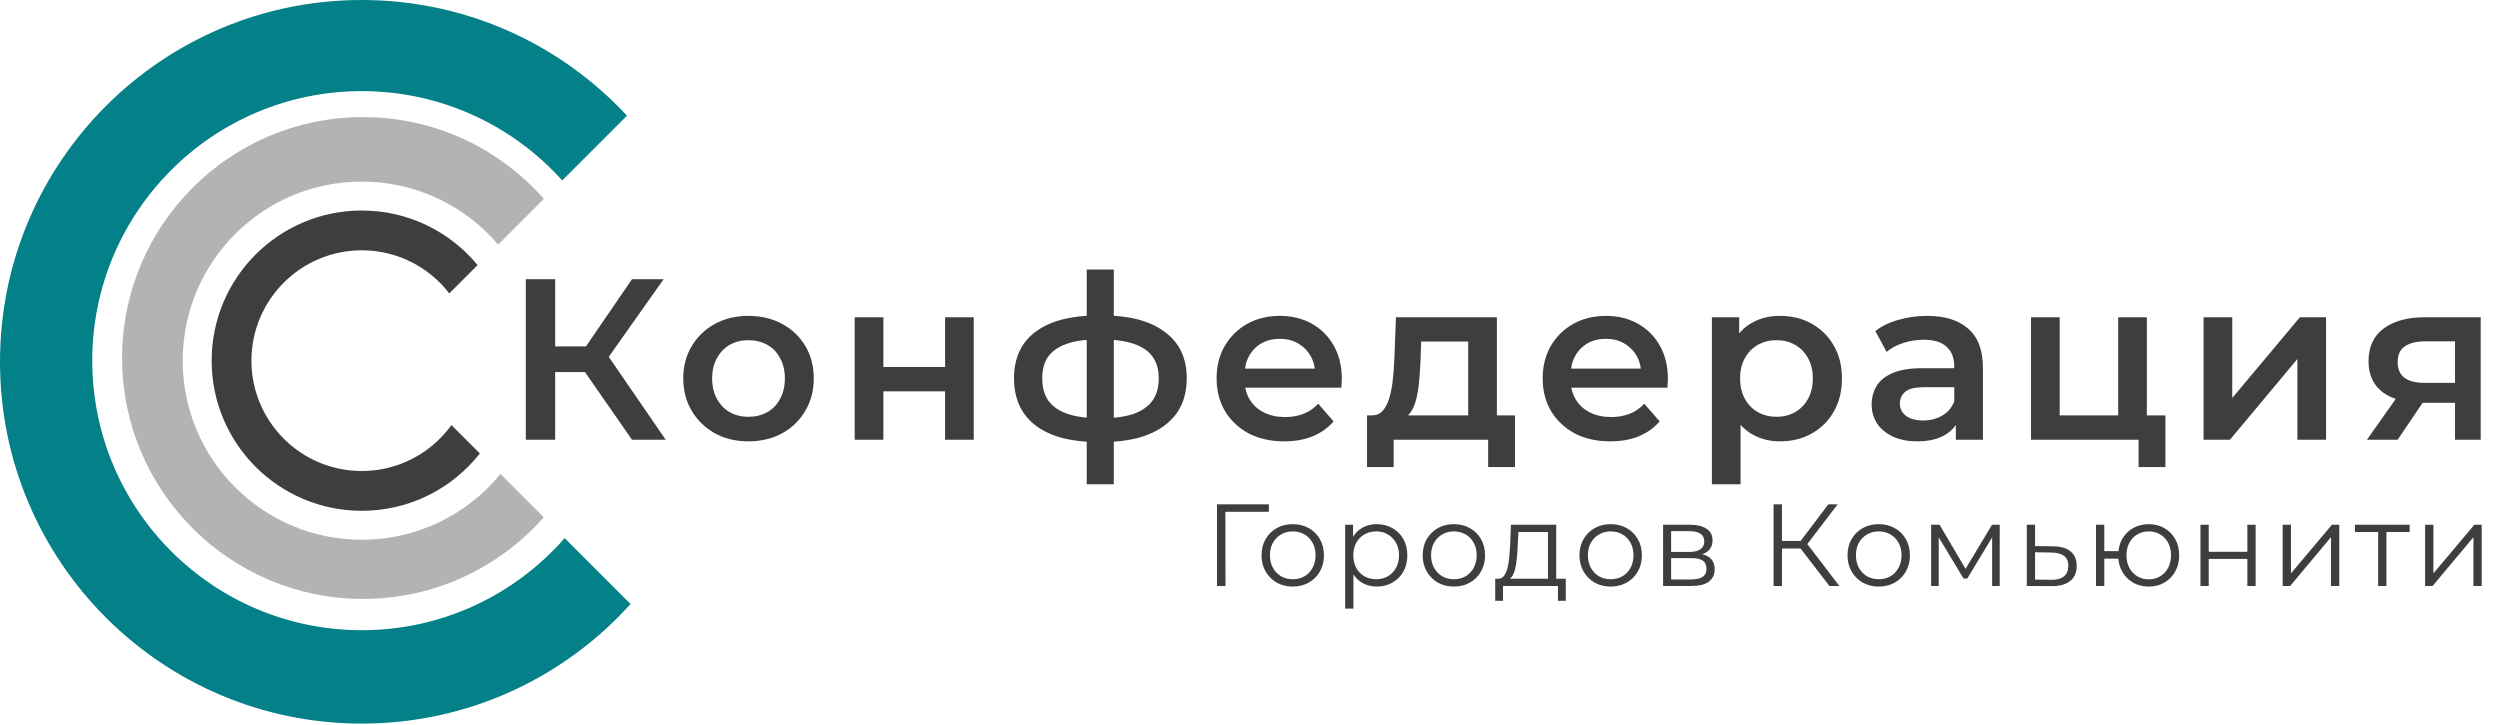
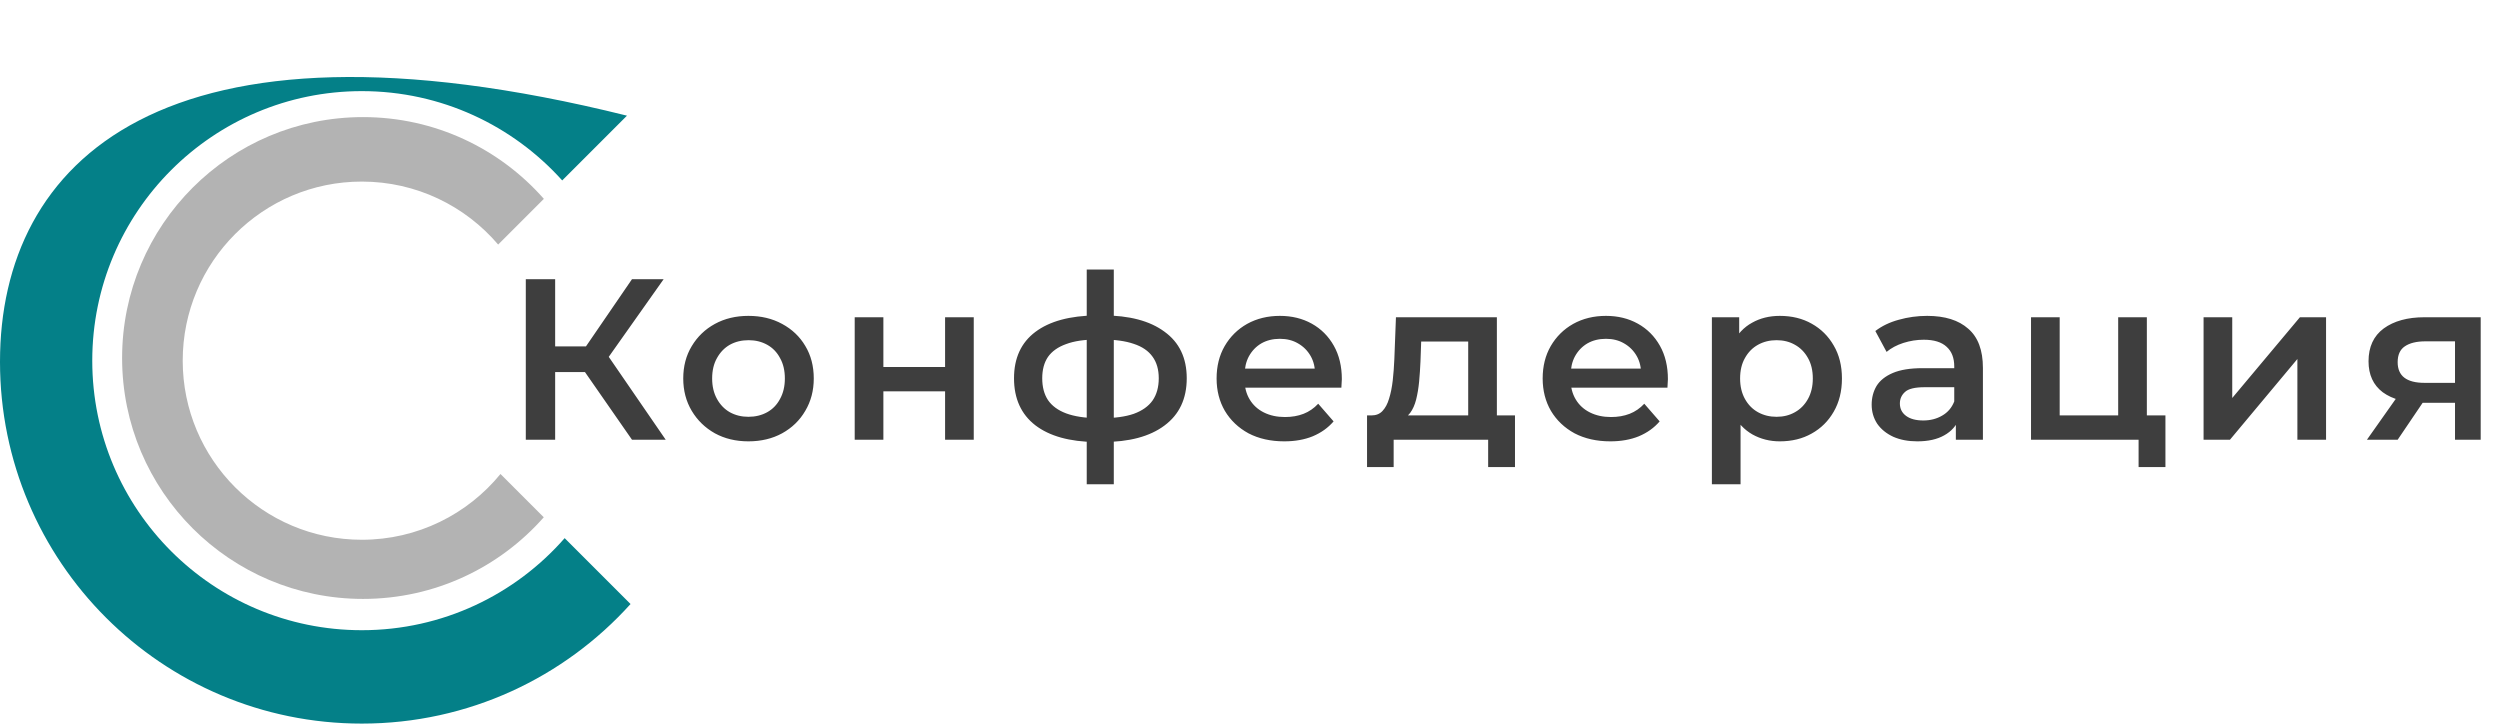
<svg xmlns="http://www.w3.org/2000/svg" width="710" height="206" viewBox="0 0 710 206" fill="none">
-   <path fill-rule="evenodd" clip-rule="evenodd" d="M160.365 152.833C146.334 168.858 125.724 178.978 102.751 178.978C60.474 178.978 26.202 144.706 26.202 102.429C26.202 60.152 60.474 25.88 102.751 25.88C125.347 25.88 145.657 35.671 159.669 51.242L178.061 32.85C159.297 12.643 132.5 0 102.751 0C46.003 0 0 46.003 0 102.751C0 159.498 46.003 205.501 102.751 205.501C133.04 205.501 160.269 192.394 179.075 171.543L160.365 152.833Z" fill="#048088" />
+   <path fill-rule="evenodd" clip-rule="evenodd" d="M160.365 152.833C146.334 168.858 125.724 178.978 102.751 178.978C60.474 178.978 26.202 144.706 26.202 102.429C26.202 60.152 60.474 25.88 102.751 25.88C125.347 25.88 145.657 35.671 159.669 51.242L178.061 32.85C46.003 0 0 46.003 0 102.751C0 159.498 46.003 205.501 102.751 205.501C133.04 205.501 160.269 192.394 179.075 171.543L160.365 152.833Z" fill="#048088" />
  <path fill-rule="evenodd" clip-rule="evenodd" d="M142.137 134.614C132.81 146.014 118.63 153.291 102.752 153.291C74.662 153.291 51.89 130.52 51.89 102.429C51.89 74.34 74.662 51.568 102.752 51.568C118.261 51.568 132.148 58.51 141.477 69.455L154.458 56.474C141.921 42.238 123.557 33.256 103.096 33.256C65.31 33.256 34.678 63.888 34.678 101.674C34.678 139.46 65.31 170.092 103.096 170.092C123.542 170.092 141.893 161.124 154.43 146.907L142.137 134.614Z" fill="#B3B3B3" />
-   <path fill-rule="evenodd" clip-rule="evenodd" d="M128.205 120.714C122.516 128.619 113.234 133.767 102.75 133.767C85.442 133.767 71.411 119.736 71.411 102.428C71.411 85.12 85.442 71.089 102.75 71.089C112.869 71.089 121.867 75.885 127.597 83.326L135.639 75.285C127.817 65.819 115.989 59.787 102.751 59.787C79.201 59.787 60.109 78.878 60.109 102.429C60.109 125.979 79.201 145.07 102.751 145.07C116.353 145.07 128.467 138.701 136.275 128.784L128.205 120.714Z" fill="#3E3E3E" />
  <path d="M179.488 124.886L164.049 102.672L170.889 98.437L189.064 124.886H179.488ZM149.326 124.886V79.285H157.664V124.886H149.326ZM155.124 105.668V98.372H170.498V105.668H155.124ZM171.67 103.062L163.918 102.02L179.488 79.285H188.478L171.67 103.062ZM212.543 125.342C208.981 125.342 205.811 124.582 203.031 123.062C200.252 121.498 198.059 119.37 196.452 116.678C194.845 113.985 194.042 110.923 194.042 107.492C194.042 104.018 194.845 100.956 196.452 98.307C198.059 95.614 200.252 93.508 203.031 91.988C205.811 90.468 208.981 89.708 212.543 89.708C216.147 89.708 219.339 90.468 222.119 91.988C224.942 93.508 227.135 95.593 228.698 98.242C230.305 100.891 231.109 103.974 231.109 107.492C231.109 110.923 230.305 113.985 228.698 116.678C227.135 119.37 224.942 121.498 222.119 123.062C219.339 124.582 216.147 125.342 212.543 125.342ZM212.543 118.371C214.54 118.371 216.321 117.937 217.884 117.069C219.448 116.2 220.664 114.94 221.533 113.29C222.445 111.64 222.901 109.707 222.901 107.492C222.901 105.234 222.445 103.301 221.533 101.694C220.664 100.044 219.448 98.785 217.884 97.916C216.321 97.047 214.562 96.613 212.608 96.613C210.61 96.613 208.829 97.047 207.266 97.916C205.746 98.785 204.53 100.044 203.618 101.694C202.706 103.301 202.25 105.234 202.25 107.492C202.25 109.707 202.706 111.64 203.618 113.29C204.53 114.94 205.746 116.2 207.266 117.069C208.829 117.937 210.588 118.371 212.543 118.371ZM242.736 124.886V90.099H250.879V104.235H268.403V90.099H276.546V124.886H268.403V111.14H250.879V124.886H242.736ZM313.126 125.537C313.083 125.537 312.887 125.537 312.54 125.537C312.236 125.537 311.932 125.537 311.628 125.537C311.367 125.537 311.194 125.537 311.107 125.537C303.767 125.45 298.078 123.865 294.039 120.782C290 117.655 287.98 113.203 287.98 107.427C287.98 101.694 290 97.308 294.039 94.268C298.078 91.228 303.832 89.664 311.302 89.578C311.389 89.578 311.563 89.578 311.823 89.578C312.127 89.578 312.41 89.578 312.67 89.578C312.974 89.578 313.148 89.578 313.191 89.578C320.705 89.578 326.546 91.119 330.715 94.203C334.928 97.243 337.034 101.651 337.034 107.427C337.034 113.247 334.928 117.72 330.715 120.847C326.546 123.974 320.683 125.537 313.126 125.537ZM312.866 118.762C316.557 118.762 319.597 118.35 321.986 117.525C324.375 116.656 326.155 115.396 327.328 113.746C328.5 112.052 329.087 109.946 329.087 107.427C329.087 104.952 328.5 102.91 327.328 101.304C326.155 99.653 324.375 98.437 321.986 97.655C319.597 96.83 316.557 96.418 312.866 96.418C312.779 96.418 312.562 96.418 312.214 96.418C311.91 96.418 311.715 96.418 311.628 96.418C308.023 96.418 305.07 96.852 302.768 97.721C300.467 98.546 298.751 99.762 297.622 101.369C296.536 102.976 295.993 104.995 295.993 107.427C295.993 109.903 296.536 111.966 297.622 113.616C298.751 115.266 300.467 116.526 302.768 117.394C305.114 118.263 308.067 118.719 311.628 118.762C311.715 118.762 311.91 118.762 312.214 118.762C312.562 118.762 312.779 118.762 312.866 118.762ZM308.631 137.524V76.549H316.318V137.524H308.631ZM364.73 125.342C360.865 125.342 357.478 124.582 354.568 123.062C351.702 121.498 349.465 119.37 347.858 116.678C346.295 113.985 345.513 110.923 345.513 107.492C345.513 104.018 346.273 100.956 347.793 98.307C349.356 95.614 351.484 93.508 354.177 91.988C356.913 90.468 360.018 89.708 363.493 89.708C366.88 89.708 369.899 90.446 372.548 91.923C375.197 93.399 377.282 95.484 378.802 98.177C380.322 100.869 381.082 104.04 381.082 107.688C381.082 108.035 381.06 108.426 381.017 108.86C381.017 109.295 380.995 109.707 380.951 110.098H351.962V104.691H376.652L373.46 106.385C373.503 104.387 373.091 102.628 372.222 101.108C371.353 99.588 370.159 98.394 368.639 97.525C367.163 96.656 365.447 96.222 363.493 96.222C361.495 96.222 359.736 96.656 358.216 97.525C356.739 98.394 355.567 99.61 354.698 101.173C353.873 102.693 353.46 104.496 353.46 106.58V107.883C353.46 109.968 353.938 111.814 354.894 113.42C355.849 115.027 357.195 116.265 358.933 117.134C360.67 118.002 362.668 118.437 364.926 118.437C366.88 118.437 368.639 118.133 370.203 117.525C371.766 116.917 373.156 115.961 374.372 114.658L378.737 119.674C377.173 121.498 375.197 122.91 372.808 123.909C370.463 124.864 367.771 125.342 364.73 125.342ZM416.969 121.107V97.004H403.614L403.419 102.606C403.332 104.604 403.202 106.537 403.028 108.404C402.854 110.228 402.572 111.922 402.181 113.486C401.79 115.006 401.226 116.265 400.487 117.264C399.749 118.263 398.772 118.914 397.556 119.218L389.478 117.981C390.781 117.981 391.823 117.568 392.605 116.743C393.43 115.874 394.06 114.702 394.494 113.225C394.972 111.705 395.319 109.989 395.536 108.079C395.753 106.124 395.905 104.105 395.992 102.02L396.448 90.099H425.112V121.107H416.969ZM388.24 132.638V117.981H430.258V132.638H422.636V124.886H395.797V132.638H388.24ZM457.335 125.342C453.47 125.342 450.082 124.582 447.172 123.062C444.306 121.498 442.069 119.37 440.463 116.678C438.899 113.985 438.117 110.923 438.117 107.492C438.117 104.018 438.877 100.956 440.397 98.307C441.961 95.614 444.089 93.508 446.782 91.988C449.518 90.468 452.623 89.708 456.097 89.708C459.485 89.708 462.503 90.446 465.152 91.923C467.802 93.399 469.886 95.484 471.406 98.177C472.926 100.869 473.686 104.04 473.686 107.688C473.686 108.035 473.665 108.426 473.621 108.86C473.621 109.295 473.599 109.707 473.556 110.098H444.567V104.691H469.256L466.064 106.385C466.108 104.387 465.695 102.628 464.827 101.108C463.958 99.588 462.764 98.394 461.244 97.525C459.767 96.656 458.052 96.222 456.097 96.222C454.099 96.222 452.341 96.656 450.821 97.525C449.344 98.394 448.171 99.61 447.303 101.173C446.478 102.693 446.065 104.496 446.065 106.58V107.883C446.065 109.968 446.543 111.814 447.498 113.42C448.454 115.027 449.8 116.265 451.537 117.134C453.274 118.002 455.272 118.437 457.53 118.437C459.485 118.437 461.244 118.133 462.807 117.525C464.371 116.917 465.76 115.961 466.976 114.658L471.341 119.674C469.778 121.498 467.802 122.91 465.413 123.909C463.068 124.864 460.375 125.342 457.335 125.342ZM505.459 125.342C502.636 125.342 500.052 124.69 497.706 123.388C495.405 122.085 493.559 120.13 492.169 117.525C490.823 114.875 490.15 111.531 490.15 107.492C490.15 103.41 490.801 100.066 492.104 97.46C493.45 94.854 495.274 92.922 497.576 91.662C499.878 90.359 502.505 89.708 505.459 89.708C508.889 89.708 511.908 90.446 514.514 91.923C517.163 93.399 519.247 95.462 520.767 98.111C522.331 100.761 523.113 103.888 523.113 107.492C523.113 111.097 522.331 114.246 520.767 116.938C519.247 119.587 517.163 121.65 514.514 123.127C511.908 124.604 508.889 125.342 505.459 125.342ZM486.176 137.524V90.099H493.928V98.307L493.667 107.557L494.319 116.808V137.524H486.176ZM504.546 118.371C506.501 118.371 508.238 117.937 509.758 117.069C511.322 116.2 512.559 114.94 513.471 113.29C514.383 111.64 514.839 109.707 514.839 107.492C514.839 105.234 514.383 103.301 513.471 101.694C512.559 100.044 511.322 98.785 509.758 97.916C508.238 97.047 506.501 96.613 504.546 96.613C502.592 96.613 500.833 97.047 499.27 97.916C497.706 98.785 496.469 100.044 495.557 101.694C494.645 103.301 494.189 105.234 494.189 107.492C494.189 109.707 494.645 111.64 495.557 113.29C496.469 114.94 497.706 116.2 499.27 117.069C500.833 117.937 502.592 118.371 504.546 118.371ZM555.462 124.886V117.85L555.006 116.352V104.04C555.006 101.651 554.289 99.805 552.856 98.502C551.423 97.156 549.251 96.483 546.341 96.483C544.387 96.483 542.454 96.787 540.543 97.395C538.676 98.003 537.091 98.85 535.788 99.936L532.596 94.007C534.463 92.574 536.678 91.51 539.241 90.815C541.846 90.077 544.539 89.708 547.318 89.708C552.356 89.708 556.243 90.924 558.979 93.356C561.759 95.745 563.149 99.458 563.149 104.496V124.886H555.462ZM544.517 125.342C541.911 125.342 539.631 124.908 537.677 124.039C535.723 123.127 534.203 121.889 533.117 120.326C532.075 118.719 531.553 116.917 531.553 114.919C531.553 112.964 532.01 111.206 532.922 109.642C533.877 108.079 535.419 106.841 537.547 105.929C539.675 105.017 542.498 104.561 546.016 104.561H556.113V109.968H546.602C543.822 109.968 541.955 110.424 540.999 111.336C540.044 112.204 539.566 113.29 539.566 114.593C539.566 116.07 540.153 117.242 541.325 118.111C542.498 118.979 544.126 119.414 546.211 119.414C548.209 119.414 549.989 118.958 551.553 118.046C553.16 117.134 554.311 115.787 555.006 114.007L556.374 118.893C555.592 120.934 554.18 122.519 552.139 123.648C550.141 124.777 547.601 125.342 544.517 125.342ZM576.808 124.886V90.099H584.951V117.981H601.563V90.099H609.706V124.886H576.808ZM607.361 132.638V124.69L609.25 124.886H601.563V117.981H614.983V132.638H607.361ZM625.814 124.886V90.099H633.957V113.03L653.175 90.099H660.601V124.886H652.458V101.955L633.306 124.886H625.814ZM697.222 124.886V113.03L698.395 114.398H687.972C683.194 114.398 679.438 113.399 676.702 111.401C674.009 109.36 672.663 106.428 672.663 102.606C672.663 98.524 674.096 95.419 676.962 93.291C679.872 91.163 683.737 90.099 688.558 90.099H704.518V124.886H697.222ZM672.207 124.886L681.588 111.596H689.926L680.936 124.886H672.207ZM697.222 110.424V94.789L698.395 96.939H688.819C686.3 96.939 684.345 97.417 682.956 98.372C681.609 99.284 680.936 100.782 680.936 102.867C680.936 106.776 683.477 108.73 688.558 108.73H698.395L697.222 110.424Z" fill="#3E3E3E" />
-   <path d="M345.622 166.421V143.23H360.365V145.35H347.378L348.007 144.72L348.041 166.421H345.622ZM367.121 166.586C365.442 166.586 363.929 166.211 362.582 165.46C361.257 164.687 360.208 163.638 359.435 162.313C358.662 160.965 358.275 159.43 358.275 157.707C358.275 155.963 358.662 154.428 359.435 153.102C360.208 151.777 361.257 150.739 362.582 149.988C363.907 149.237 365.42 148.862 367.121 148.862C368.844 148.862 370.368 149.237 371.693 149.988C373.04 150.739 374.089 151.777 374.84 153.102C375.613 154.428 376 155.963 376 157.707C376 159.43 375.613 160.965 374.84 162.313C374.089 163.638 373.04 164.687 371.693 165.46C370.346 166.211 368.822 166.586 367.121 166.586ZM367.121 164.499C368.38 164.499 369.495 164.223 370.467 163.671C371.439 163.097 372.201 162.301 372.753 161.285C373.327 160.247 373.614 159.055 373.614 157.707C373.614 156.338 373.327 155.145 372.753 154.129C372.201 153.113 371.439 152.329 370.467 151.777C369.495 151.203 368.391 150.916 367.154 150.916C365.917 150.916 364.813 151.203 363.841 151.777C362.869 152.329 362.096 153.113 361.522 154.129C360.948 155.145 360.66 156.338 360.66 157.707C360.66 159.055 360.948 160.247 361.522 161.285C362.096 162.301 362.869 163.097 363.841 163.671C364.813 164.223 365.906 164.499 367.121 164.499ZM390.999 166.586C389.497 166.586 388.139 166.244 386.924 165.559C385.709 164.852 384.738 163.848 384.009 162.544C383.302 161.219 382.949 159.607 382.949 157.707C382.949 155.808 383.302 154.207 384.009 152.904C384.715 151.578 385.676 150.573 386.891 149.889C388.106 149.204 389.475 148.862 390.999 148.862C392.656 148.862 394.135 149.237 395.439 149.988C396.764 150.717 397.802 151.755 398.553 153.102C399.304 154.428 399.679 155.963 399.679 157.707C399.679 159.474 399.304 161.02 398.553 162.346C397.802 163.671 396.764 164.709 395.439 165.46C394.135 166.211 392.656 166.586 390.999 166.586ZM382.021 172.848V149.027H384.274V154.262L384.042 157.741L384.373 161.252V172.848H382.021ZM390.834 164.499C392.07 164.499 393.175 164.223 394.147 163.671C395.118 163.097 395.891 162.301 396.466 161.285C397.04 160.247 397.327 159.055 397.327 157.707C397.327 156.36 397.04 155.178 396.466 154.163C395.891 153.147 395.118 152.351 394.147 151.777C393.175 151.203 392.07 150.916 390.834 150.916C389.597 150.916 388.481 151.203 387.487 151.777C386.516 152.351 385.743 153.147 385.168 154.163C384.616 155.178 384.34 156.36 384.34 157.707C384.34 159.055 384.616 160.247 385.168 161.285C385.743 162.301 386.516 163.097 387.487 163.671C388.481 164.223 389.597 164.499 390.834 164.499ZM412.883 166.586C411.205 166.586 409.692 166.211 408.344 165.46C407.019 164.687 405.97 163.638 405.197 162.313C404.424 160.965 404.037 159.43 404.037 157.707C404.037 155.963 404.424 154.428 405.197 153.102C405.97 151.777 407.019 150.739 408.344 149.988C409.67 149.237 411.182 148.862 412.883 148.862C414.606 148.862 416.13 149.237 417.455 149.988C418.802 150.739 419.852 151.777 420.602 153.102C421.376 154.428 421.762 155.963 421.762 157.707C421.762 159.43 421.376 160.965 420.602 162.313C419.852 163.638 418.802 164.687 417.455 165.46C416.108 166.211 414.584 166.586 412.883 166.586ZM412.883 164.499C414.142 164.499 415.257 164.223 416.229 163.671C417.201 163.097 417.963 162.301 418.515 161.285C419.09 160.247 419.377 159.055 419.377 157.707C419.377 156.338 419.09 155.145 418.515 154.129C417.963 153.113 417.201 152.329 416.229 151.777C415.257 151.203 414.153 150.916 412.916 150.916C411.679 150.916 410.575 151.203 409.603 151.777C408.631 152.329 407.858 153.113 407.284 154.129C406.71 155.145 406.423 156.338 406.423 157.707C406.423 159.055 406.71 160.247 407.284 161.285C407.858 162.301 408.631 163.097 409.603 163.671C410.575 164.223 411.668 164.499 412.883 164.499ZM439.613 165.294V151.081H431.231L431.032 154.958C430.988 156.128 430.911 157.277 430.8 158.403C430.712 159.53 430.546 160.568 430.303 161.517C430.083 162.445 429.762 163.207 429.343 163.803C428.923 164.378 428.382 164.709 427.719 164.797L425.367 164.367C426.052 164.389 426.615 164.146 427.057 163.638C427.498 163.108 427.841 162.39 428.084 161.484C428.327 160.579 428.503 159.552 428.614 158.403C428.724 157.233 428.813 156.04 428.879 154.825L429.111 149.027H441.965V165.294H439.613ZM424.638 170.628V164.367H444.682V170.628H442.462V166.421H426.858V170.628H424.638ZM457.416 166.586C455.737 166.586 454.224 166.211 452.877 165.46C451.552 164.687 450.503 163.638 449.73 162.313C448.957 160.965 448.57 159.43 448.57 157.707C448.57 155.963 448.957 154.428 449.73 153.102C450.503 151.777 451.552 150.739 452.877 149.988C454.202 149.237 455.715 148.862 457.416 148.862C459.139 148.862 460.663 149.237 461.988 149.988C463.335 150.739 464.384 151.777 465.135 153.102C465.908 154.428 466.295 155.963 466.295 157.707C466.295 159.43 465.908 160.965 465.135 162.313C464.384 163.638 463.335 164.687 461.988 165.46C460.641 166.211 459.117 166.586 457.416 166.586ZM457.416 164.499C458.675 164.499 459.79 164.223 460.762 163.671C461.734 163.097 462.496 162.301 463.048 161.285C463.622 160.247 463.91 159.055 463.91 157.707C463.91 156.338 463.622 155.145 463.048 154.129C462.496 153.113 461.734 152.329 460.762 151.777C459.79 151.203 458.686 150.916 457.449 150.916C456.212 150.916 455.108 151.203 454.136 151.777C453.164 152.329 452.391 153.113 451.817 154.129C451.243 155.145 450.956 156.338 450.956 157.707C450.956 159.055 451.243 160.247 451.817 161.285C452.391 162.301 453.164 163.097 454.136 163.671C455.108 164.223 456.201 164.499 457.416 164.499ZM472.316 166.421V149.027H480.002C481.968 149.027 483.514 149.403 484.64 150.154C485.789 150.905 486.363 152.009 486.363 153.467C486.363 154.88 485.822 155.974 484.74 156.747C483.658 157.498 482.233 157.873 480.466 157.873L480.93 157.177C483.006 157.177 484.53 157.564 485.502 158.337C486.474 159.11 486.96 160.225 486.96 161.683C486.96 163.185 486.407 164.356 485.303 165.195C484.221 166.012 482.531 166.421 480.234 166.421H472.316ZM474.602 164.565H480.135C481.615 164.565 482.73 164.333 483.481 163.87C484.254 163.384 484.64 162.611 484.64 161.551C484.64 160.49 484.298 159.717 483.613 159.231C482.929 158.746 481.846 158.503 480.367 158.503H474.602V164.565ZM474.602 156.747H479.837C481.184 156.747 482.211 156.493 482.918 155.985C483.647 155.477 484.011 154.737 484.011 153.765C484.011 152.793 483.647 152.064 482.918 151.578C482.211 151.092 481.184 150.849 479.837 150.849H474.602V156.747ZM519.563 166.421L510.651 154.858L512.639 153.666L522.38 166.421H519.563ZM503.694 166.421V143.23H506.08V166.421H503.694ZM505.351 155.786V153.632H512.606V155.786H505.351ZM512.838 155.09L510.585 154.693L519.232 143.23H521.883L512.838 155.09ZM533.54 166.586C531.862 166.586 530.349 166.211 529.001 165.46C527.676 164.687 526.627 163.638 525.854 162.313C525.081 160.965 524.695 159.43 524.695 157.707C524.695 155.963 525.081 154.428 525.854 153.102C526.627 151.777 527.676 150.739 529.001 149.988C530.327 149.237 531.84 148.862 533.54 148.862C535.263 148.862 536.787 149.237 538.112 149.988C539.46 150.739 540.509 151.777 541.26 153.102C542.033 154.428 542.419 155.963 542.419 157.707C542.419 159.43 542.033 160.965 541.26 162.313C540.509 163.638 539.46 164.687 538.112 165.46C536.765 166.211 535.241 166.586 533.54 166.586ZM533.54 164.499C534.799 164.499 535.915 164.223 536.886 163.671C537.858 163.097 538.62 162.301 539.172 161.285C539.747 160.247 540.034 159.055 540.034 157.707C540.034 156.338 539.747 155.145 539.172 154.129C538.62 153.113 537.858 152.329 536.886 151.777C535.915 151.203 534.81 150.916 533.573 150.916C532.337 150.916 531.232 151.203 530.26 151.777C529.289 152.329 528.516 153.113 527.941 154.129C527.367 155.145 527.08 156.338 527.08 157.707C527.08 159.055 527.367 160.247 527.941 161.285C528.516 162.301 529.289 163.097 530.26 163.671C531.232 164.223 532.325 164.499 533.54 164.499ZM548.44 166.421V149.027H550.826L558.711 162.379H557.717L565.734 149.027H567.921V166.421H565.767V151.711L566.198 151.91L558.711 164.3H557.65L550.097 151.777L550.594 151.678V166.421H548.44ZM583.096 155.156C585.282 155.178 586.939 155.664 588.065 156.614C589.214 157.564 589.788 158.933 589.788 160.722C589.788 162.578 589.17 164.002 587.933 164.996C586.718 165.99 584.951 166.476 582.632 166.454L575.608 166.421V149.027H577.961V155.09L583.096 155.156ZM582.499 164.665C584.112 164.687 585.326 164.367 586.144 163.704C586.983 163.019 587.403 162.025 587.403 160.722C587.403 159.419 586.994 158.469 586.177 157.873C585.36 157.255 584.134 156.934 582.499 156.912L577.961 156.846V164.598L582.499 164.665ZM595.27 166.421V149.027H597.622V156.515H602.923V158.668H597.622V166.421H595.27ZM610.245 166.586C608.589 166.586 607.098 166.211 605.772 165.46C604.469 164.687 603.442 163.638 602.691 162.313C601.94 160.965 601.565 159.43 601.565 157.707C601.565 155.963 601.94 154.428 602.691 153.102C603.442 151.777 604.469 150.739 605.772 149.988C607.098 149.237 608.589 148.862 610.245 148.862C611.902 148.862 613.381 149.237 614.685 149.988C615.988 150.739 617.015 151.777 617.766 153.102C618.517 154.428 618.892 155.963 618.892 157.707C618.892 159.43 618.517 160.965 617.766 162.313C617.015 163.638 615.988 164.687 614.685 165.46C613.381 166.211 611.902 166.586 610.245 166.586ZM610.245 164.532C611.46 164.532 612.542 164.245 613.492 163.671C614.442 163.097 615.193 162.301 615.745 161.285C616.297 160.247 616.573 159.055 616.573 157.707C616.573 156.338 616.297 155.145 615.745 154.129C615.193 153.113 614.442 152.329 613.492 151.777C612.542 151.203 611.46 150.916 610.245 150.916C609.052 150.916 607.97 151.203 606.998 151.777C606.049 152.329 605.298 153.113 604.745 154.129C604.193 155.145 603.917 156.338 603.917 157.707C603.917 159.055 604.193 160.247 604.745 161.285C605.298 162.301 606.049 163.097 606.998 163.671C607.97 164.245 609.052 164.532 610.245 164.532ZM624.929 166.421V149.027H627.282V156.714H638.248V149.027H640.6V166.421H638.248V158.734H627.282V166.421H624.929ZM648.28 166.421V149.027H650.632V162.843L662.261 149.027H664.348V166.421H661.996V152.572L650.4 166.421H648.28ZM675.396 166.421V150.452L675.992 151.081H668.803V149.027H684.341V151.081H677.152L677.748 150.452V166.421H675.396ZM688.736 166.421V149.027H691.088V162.843L702.717 149.027H704.804V166.421H702.452V152.572L690.856 166.421H688.736Z" fill="#3E3E3E" />
</svg>